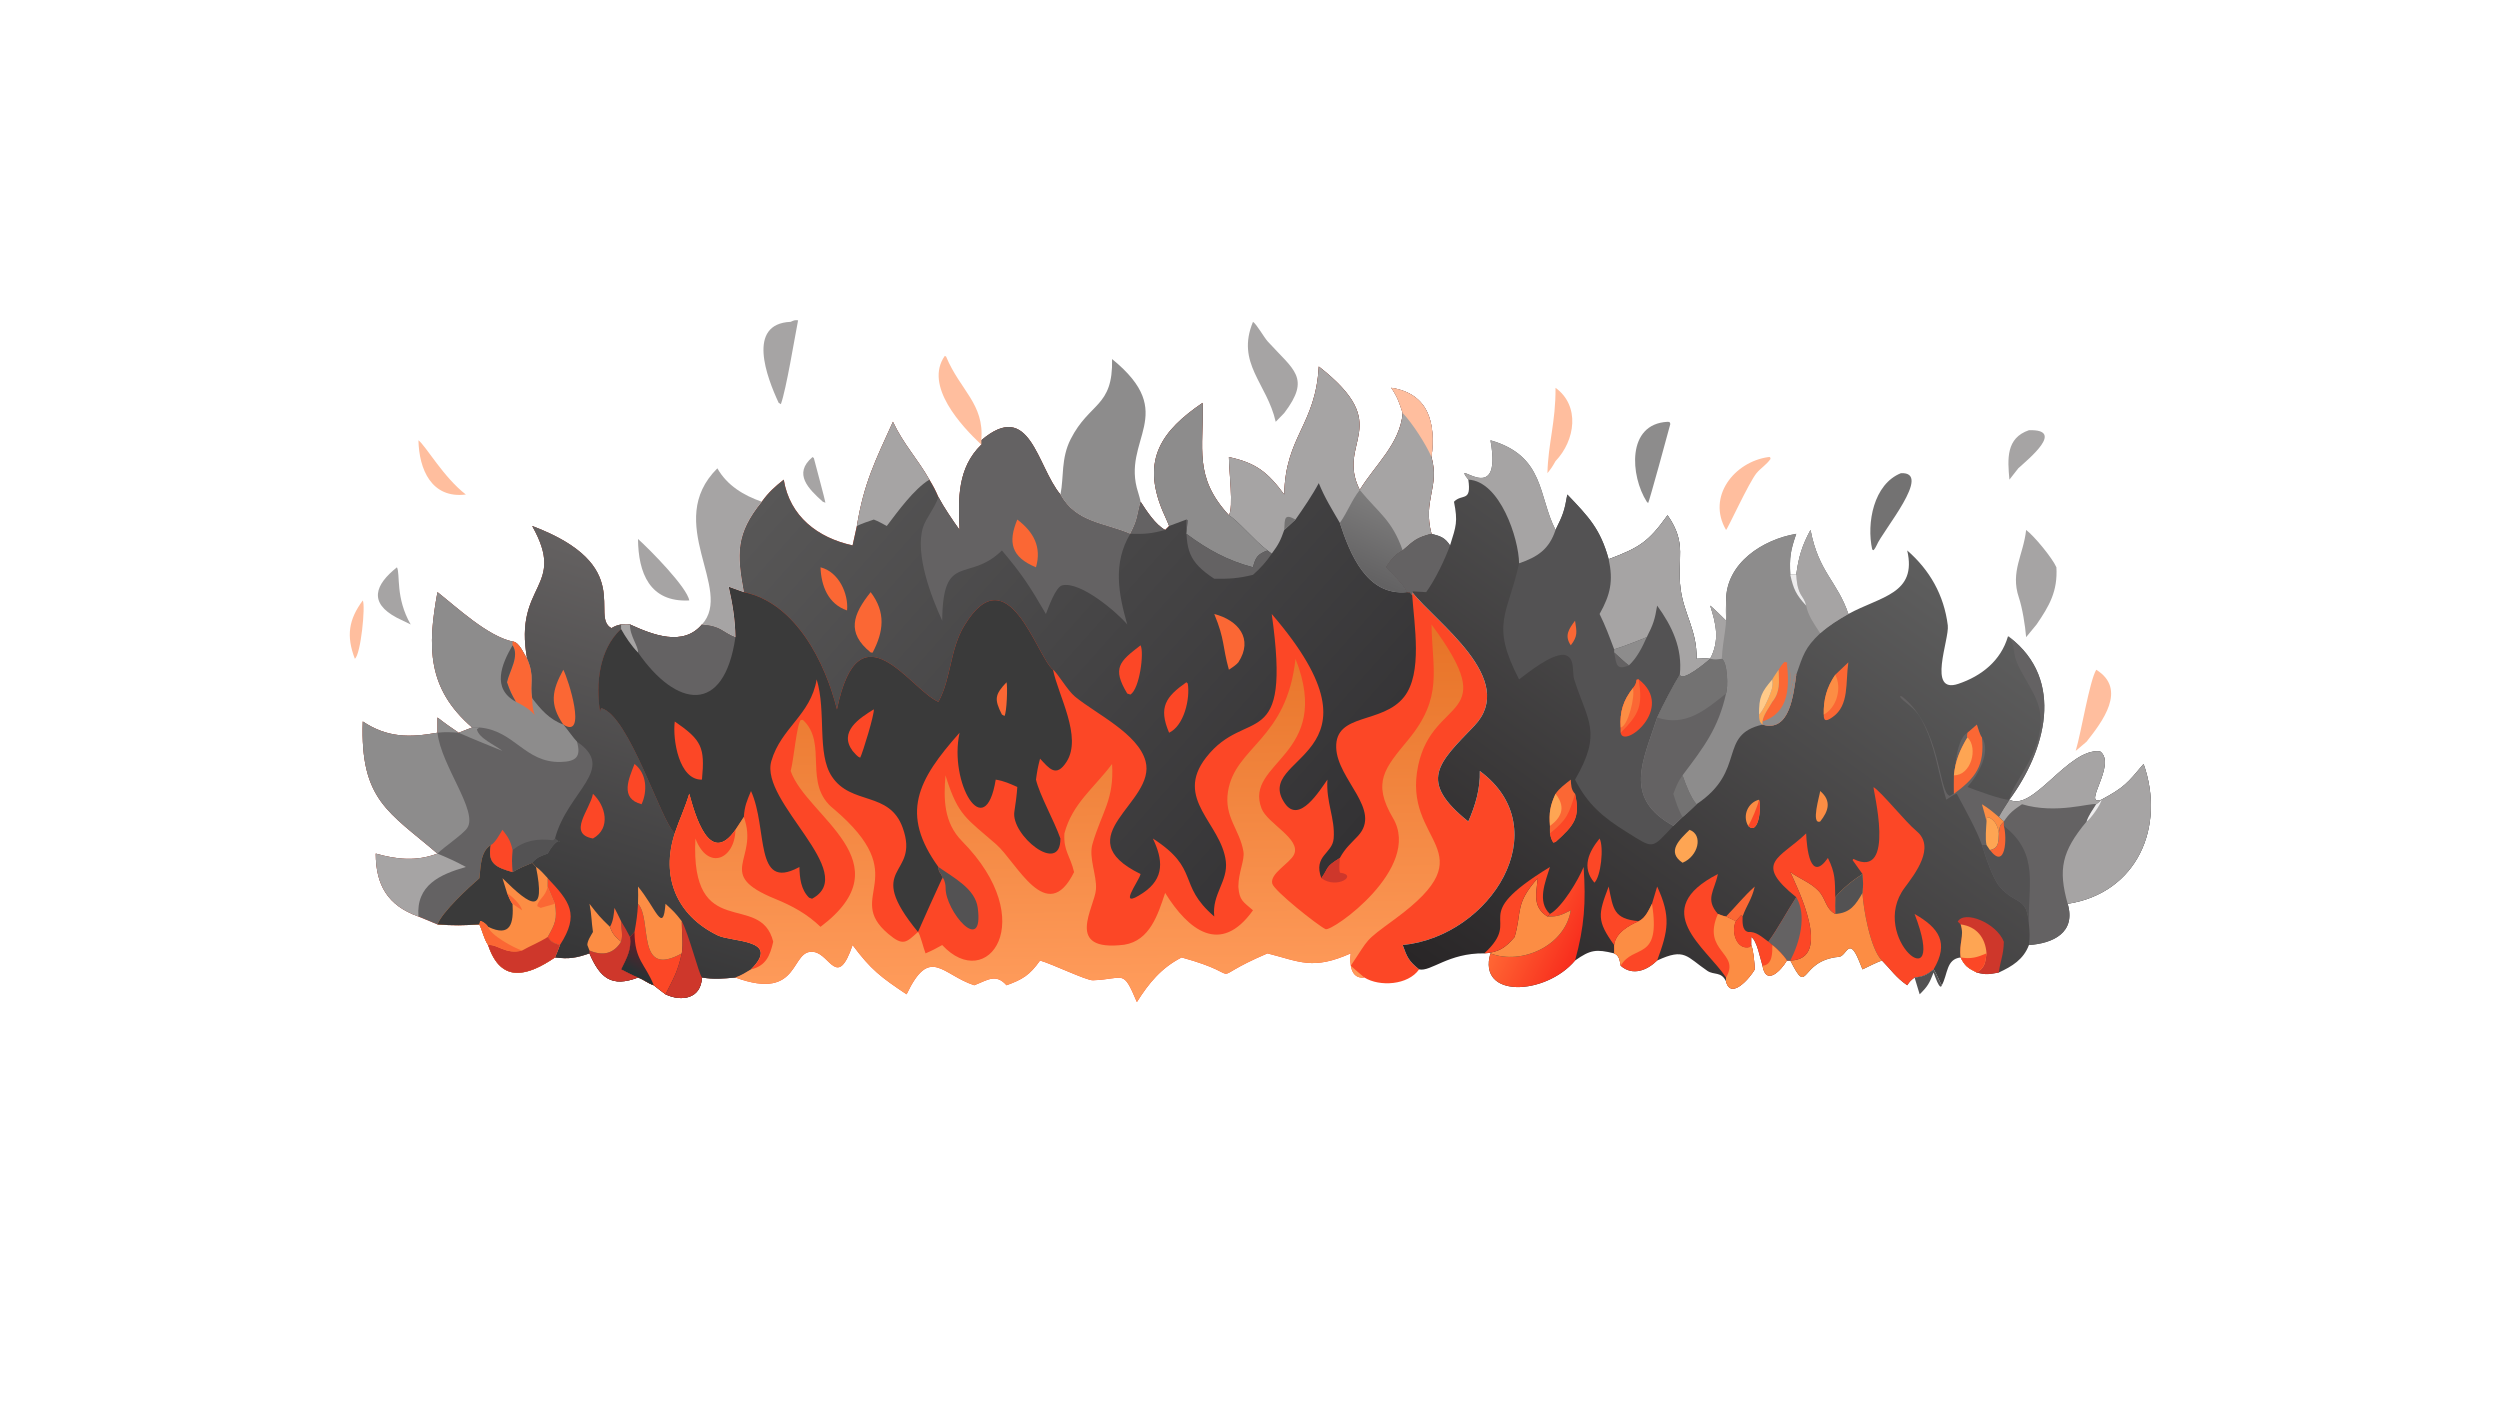
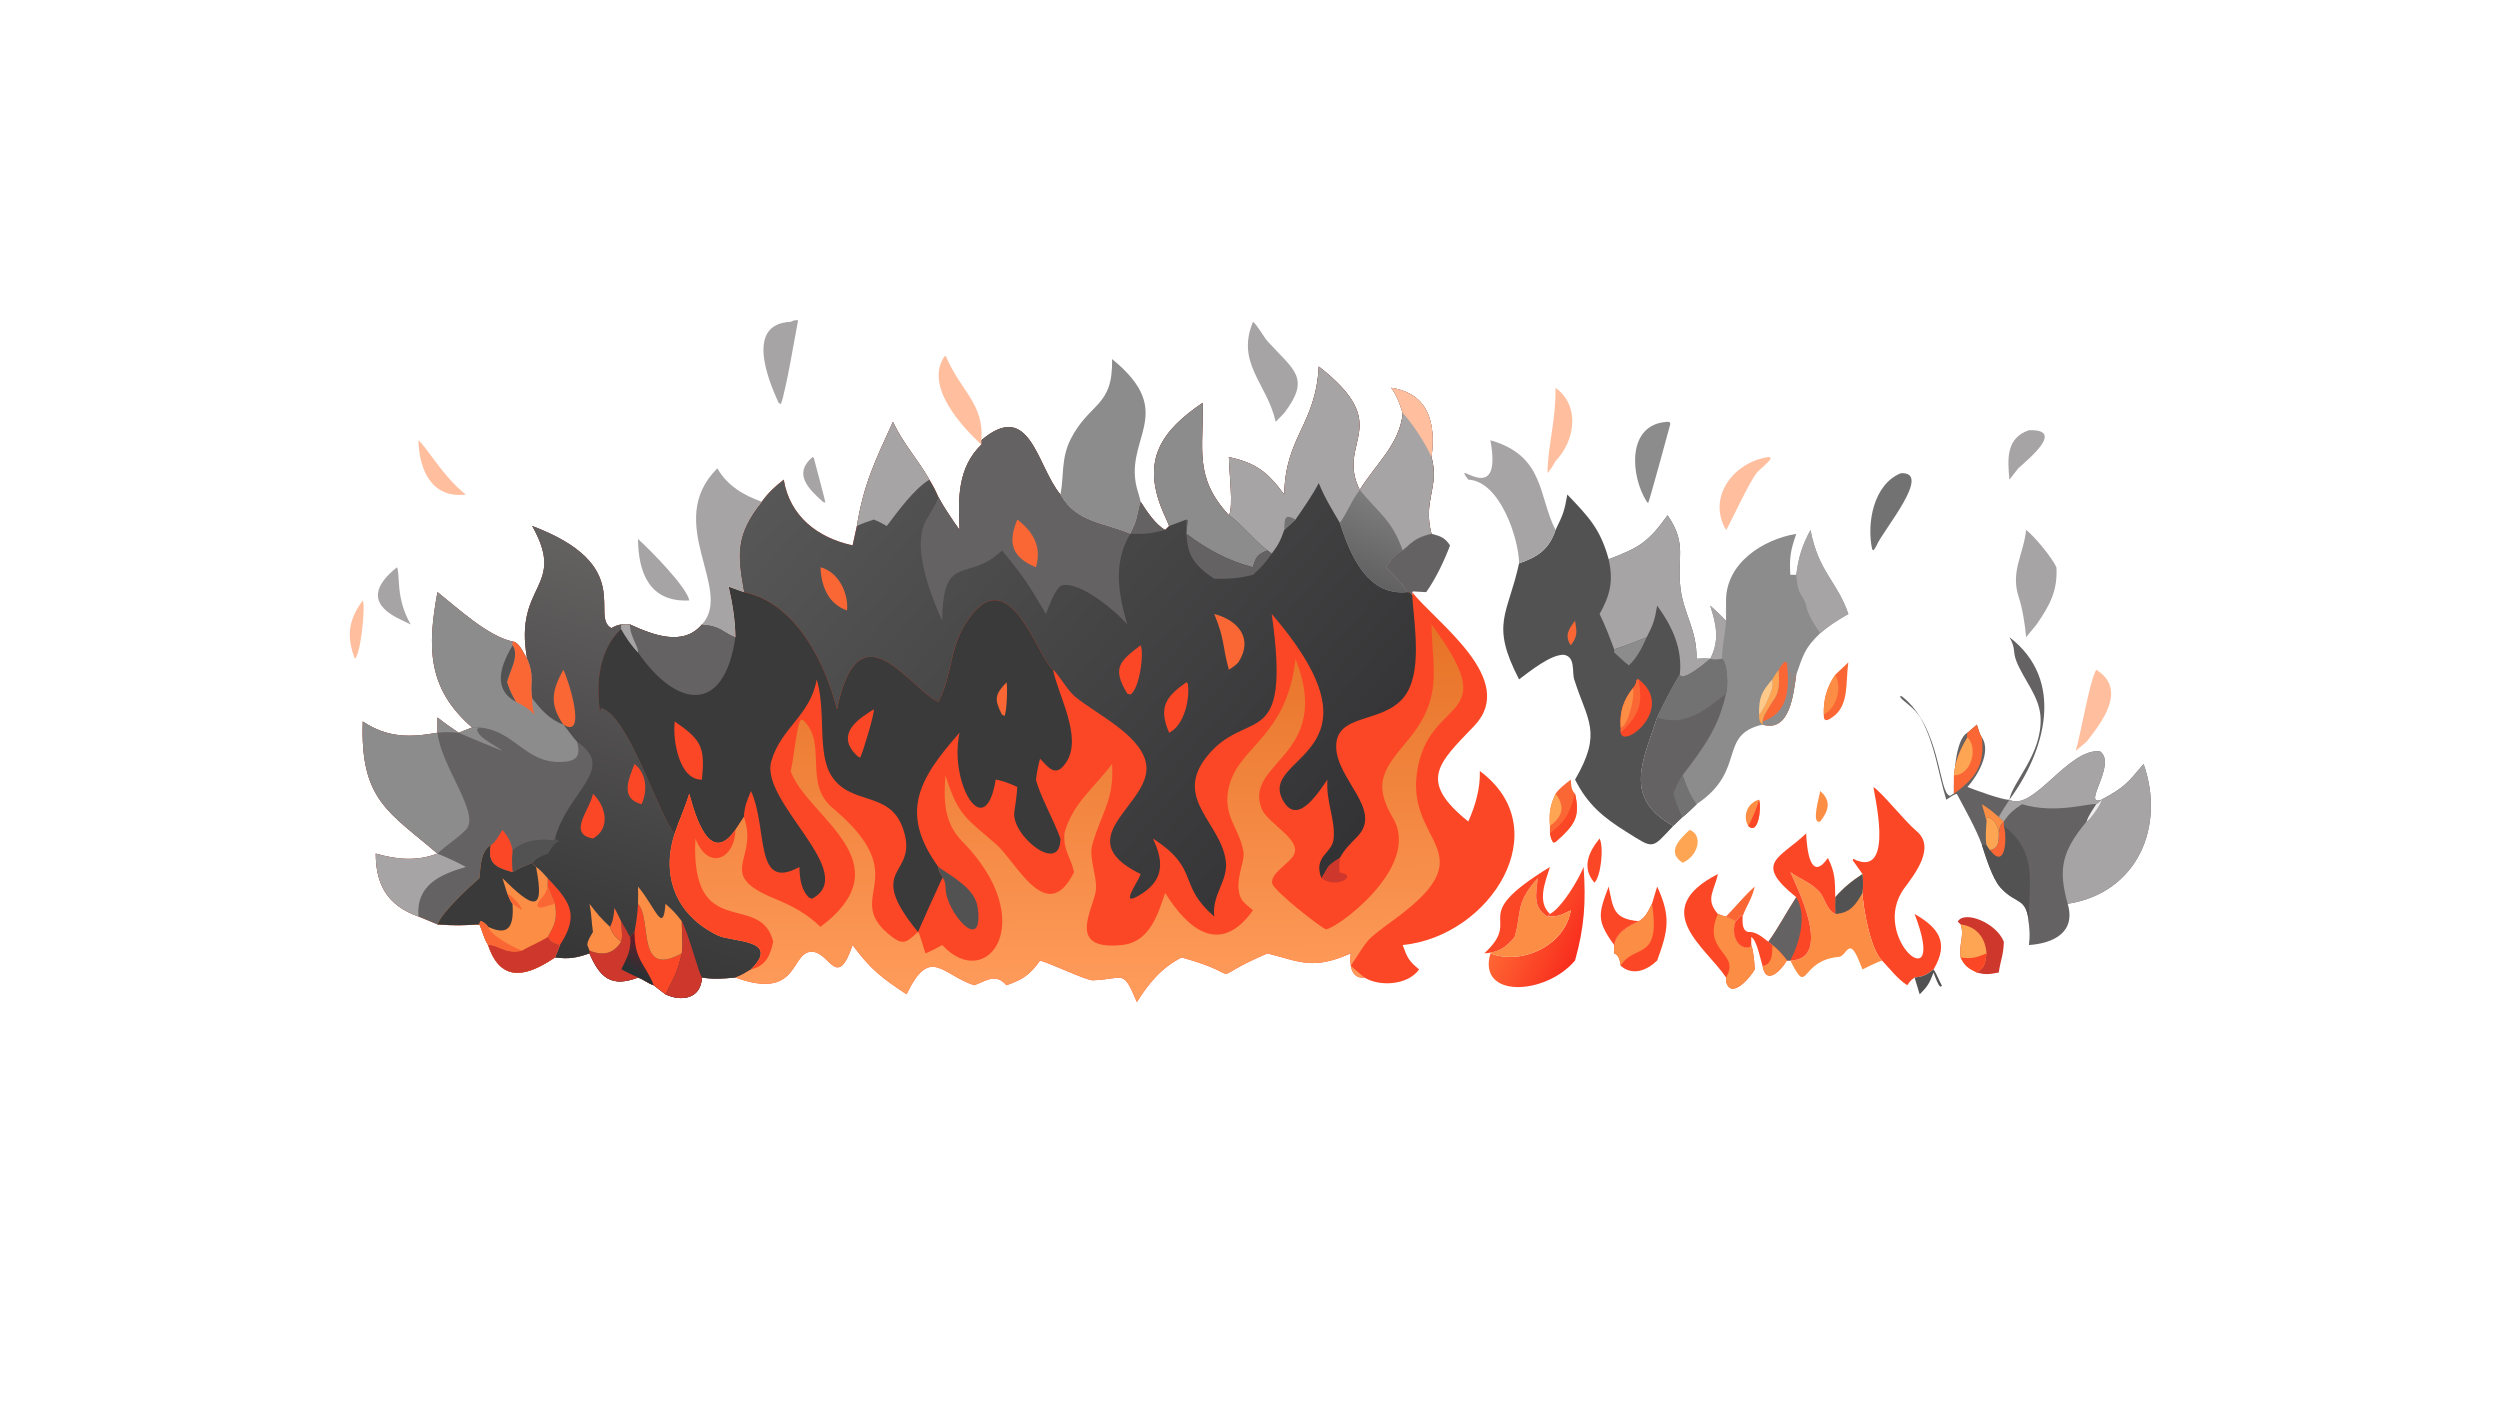
<svg xmlns="http://www.w3.org/2000/svg" width="3839" height="2160" viewBox="0 0 3839 2160">
  <path fill="#FC4726" transform="matrix(4.219 0 0 4.219 6.10352e-05 0)" d="M479.998 133.404C508.026 155.278 486.013 160.616 494.918 178.335C500.554 169.124 509.57 161.568 510.55 150.335C509.264 146.45 508.718 144.628 506.402 141.152C520.191 143.316 522.627 154.299 521.024 166.358C524.074 177.307 517.779 182.009 521.024 194.294C515.637 195.69 514.74 196.662 510.55 200.348C507.683 201.68 506.11 203.889 504.377 206.482C506.357 208.503 511.408 213.151 511.944 215.523L513.119 215.544L514.002 216.637L514.002 215.523C522.516 226.495 552.814 247.313 536.529 264.264C523.491 277.837 515.98 284.204 534.426 299.009C536.969 293.25 538.829 286.976 538.613 280.628C567.172 301.738 542.603 340.761 510.55 343.968C512.14 348.408 512.708 349.758 516.514 352.831C512.501 358.585 502.147 359.23 496.593 355.789C491.534 356.438 491.148 350.541 491.635 347.005C477.745 353.158 473.171 350.008 461.329 347.005C436.475 357.616 456.109 355.637 430.072 348.478C422.615 352.341 418.213 357.727 413.795 364.718C408.569 352.381 409.38 356.385 397.76 356.8C395.457 356.883 382.898 350.837 378.554 349.603C374.787 354.928 372.195 356.473 366.352 358.609C362.416 354.205 359.455 356.749 354.59 358.609C342.768 354.686 338.472 344.111 329.966 361.901C320.67 355.682 316.989 352.958 310.321 343.968C304.869 359.961 302.148 347.595 296.434 346.525C287.317 344.817 291.986 364.726 267.672 355.789C263.114 356.19 260.08 356.522 255.49 355.789C255.132 363.515 248.125 364.682 242.221 361.901C240.832 360.898 239.327 359.672 237.959 358.609C235.536 357.776 234.559 356.646 232.215 355.789C222.637 359.441 218.455 356.05 214.557 347.005C209.697 348.656 207.244 349.129 202.006 348.478C192.175 355.149 182.369 358.229 177.662 343.968C176.105 341.61 175.701 339.052 174.488 336.455C169.45 336.835 164.265 336.894 159.23 336.455C156.94 335.473 154.607 334.532 152.301 333.581C141.099 329.618 136.783 322.093 136.761 310.68C144.368 312.859 151.632 313.588 159.23 310.68C141.626 295.566 131.05 291.299 132.036 262.602C141.036 268.574 149.044 268.497 159.23 266.693L159.23 261.161C161.892 263.246 164.122 264.809 166.934 266.693L171.859 264.784C155.372 250.586 155.574 235.317 159.23 215.523C166.264 221.059 177.461 231.561 186.553 233.5C188.984 233.641 190.485 237.753 191.86 239.774C186.86 212.185 206.485 214.154 193.708 191.445C231.738 205.803 214.495 224.332 222.533 228.627C223.909 227.858 224.497 227.602 226.063 227.292C227.243 227.347 228.117 227.422 229.304 227.292C237.541 231.071 248.67 235.441 255.49 227.292C262.605 227.802 262.828 229.98 267.672 231.904C267.555 225.42 266.631 219.829 265.214 213.536L270.731 215.523C268.177 201.611 267.761 194.306 277.266 182.613C279.844 179.066 281.894 177.264 285.265 174.575C287.441 187.931 297.639 195.756 310.321 198.503L311.878 191.445C314.46 175.795 318.597 167.702 325.005 153.527C328.915 161.832 333.893 166.889 338.261 174.575C339.776 177.095 340.367 178.2 341.544 180.907C343.491 184.595 346.79 189.466 349.264 192.888C348.733 181.446 348.49 170.344 357.177 161.848L357.177 160.243C374.969 145.098 377.333 169.672 385.962 179.992C391.572 190.273 402.07 190.252 411.371 194.294C414.226 188.693 413.633 188.189 415.131 182.613C417.274 185.925 420.494 190.953 424.08 192.888L425.52 191.445C425.432 190.935 423.499 186.78 423.049 185.684C415.458 167.178 422.84 156.753 437.722 146.628C438.191 163.399 434.357 173.504 447.285 187.536C449.045 184.88 447.273 170.902 447.285 166.358C457.328 168.538 461.439 171.958 467.424 179.992C467.837 158.764 478.847 154.804 479.998 133.404Z" />
  <defs>
    <linearGradient id="gradient_0" gradientUnits="userSpaceOnUse" x1="491.816" y1="305.234" x2="311.372" y2="144.519">
      <stop offset="0" stop-color="#333234" />
      <stop offset="1" stop-color="#585757" />
    </linearGradient>
  </defs>
  <path fill="url(#gradient_0)" transform="matrix(4.219 0 0 4.219 6.10352e-05 0)" d="M479.998 133.404C508.026 155.278 486.013 160.616 494.918 178.335C500.554 169.124 509.57 161.568 510.55 150.335C509.264 146.45 508.718 144.628 506.402 141.152C520.191 143.316 522.627 154.299 521.024 166.358C524.074 177.307 517.779 182.009 521.024 194.294C515.637 195.69 514.74 196.662 510.55 200.348C507.683 201.68 506.11 203.889 504.377 206.482C506.357 208.503 511.408 213.151 511.944 215.523L513.119 215.544L514.002 216.637C514.727 227.419 517.861 245.057 511.044 253.663C503.093 263.701 485.924 259.333 486.341 272.125C486.722 283.818 503.169 294.739 494.232 304.288C491.515 307.192 489.684 308.625 487.668 312.277C482.2 315.692 483.903 315.403 480.93 319.64C477.897 311.351 484.98 310.799 485.419 305.175C485.996 297.774 482.598 292.121 483.148 283.761C480.293 287.762 472.904 299.984 467.671 292.428C455.31 274.579 508.347 276.323 462.877 223.476C470.148 275.152 453.755 256.729 438.984 275.706C427.191 290.857 444.479 299.622 446.161 313.432C447.058 320.793 441.031 325.426 441.958 333.581C428.277 321.809 437.035 316.438 419.606 305.191C423.223 312.727 424.087 319.64 415.953 325.05C406.338 331.445 414.336 321.005 415.073 318.335L415.131 318.12C387.33 304.483 421.038 292.113 416.948 277.039C414.218 266.976 398.973 259.871 391.249 253.533C388.509 251.285 384.739 244.668 383.267 243.765C377.259 238.816 366.882 201.451 350.97 227.722C345.784 236.285 346.191 246.737 341.765 255.025L341.544 255.432C331.418 251.114 312.662 219.272 304.634 258.173C300.349 241.071 289.608 219.402 270.731 215.523C268.177 201.611 267.761 194.306 277.266 182.613C279.844 179.066 281.894 177.264 285.265 174.575C287.441 187.931 297.639 195.756 310.321 198.503L311.878 191.445C314.46 175.795 318.597 167.702 325.005 153.527C328.915 161.832 333.893 166.889 338.261 174.575C339.776 177.095 340.367 178.2 341.544 180.907C343.491 184.595 346.79 189.466 349.264 192.888C348.733 181.446 348.49 170.344 357.177 161.848L357.177 160.243C374.969 145.098 377.333 169.672 385.962 179.992C391.572 190.273 402.07 190.252 411.371 194.294C414.226 188.693 413.633 188.189 415.131 182.613C417.274 185.925 420.494 190.953 424.08 192.888L425.52 191.445C425.432 190.935 423.499 186.78 423.049 185.684C415.458 167.178 422.84 156.753 437.722 146.628C438.191 163.399 434.357 173.504 447.285 187.536C449.045 184.88 447.273 170.902 447.285 166.358C457.328 168.538 461.439 171.958 467.424 179.992C467.837 158.764 478.847 154.804 479.998 133.404Z" />
  <path fill="#A6A4A4" transform="matrix(4.219 0 0 4.219 6.10352e-05 0)" d="M479.998 133.404C508.026 155.278 486.013 160.616 494.918 178.335C500.554 169.124 509.57 161.568 510.55 150.335C509.264 146.45 508.718 144.628 506.402 141.152C520.191 143.316 522.627 154.299 521.024 166.358C524.074 177.307 517.779 182.009 521.024 194.294C515.637 195.69 514.74 196.662 510.55 200.348C507.683 201.68 506.11 203.889 504.377 206.482C506.357 208.503 511.408 213.151 511.944 215.523C497.447 216.901 491.32 201.538 487.668 190.332C484.791 185.356 482.156 181.194 479.998 175.838C477.74 180.119 474.299 185.15 471.528 189.104L467.424 192.888C466.102 196.671 465.366 198.186 462.877 201.52L461.329 200.348C456.637 196.822 450.653 189.544 447.285 187.536C449.045 184.88 447.273 170.902 447.285 166.358C457.328 168.538 461.439 171.958 467.424 179.992C467.837 158.764 478.847 154.804 479.998 133.404Z" />
  <defs>
    <linearGradient id="gradient_1" gradientUnits="userSpaceOnUse" x1="496.271" y1="209.808" x2="507.041" y2="184.735">
      <stop offset="0" stop-color="#636263" />
      <stop offset="1" stop-color="#7D7C7C" />
    </linearGradient>
  </defs>
  <path fill="url(#gradient_1)" transform="matrix(4.219 0 0 4.219 6.10352e-05 0)" d="M494.918 178.335C502.131 187.086 506.568 189.161 510.55 200.348C507.683 201.68 506.11 203.889 504.377 206.482C506.357 208.503 511.408 213.151 511.944 215.523C497.447 216.901 491.32 201.538 487.668 190.332C490.536 186.282 491.986 182.011 494.918 178.335Z" />
  <path fill="#FFBE9E" transform="matrix(4.219 0 0 4.219 6.10352e-05 0)" d="M506.402 141.152C520.191 143.316 522.627 154.299 521.024 166.358C518.986 161.627 514.04 154.004 510.55 150.335C509.264 146.45 508.718 144.628 506.402 141.152Z" />
  <path fill="#737272" transform="matrix(4.219 0 0 4.219 6.10352e-05 0)" d="M467.424 192.888C467.638 188.817 467.364 186.763 471.528 189.104L467.424 192.888Z" />
  <path fill="#646263" transform="matrix(4.219 0 0 4.219 6.10352e-05 0)" d="M357.177 160.243C374.969 145.098 377.333 169.672 385.962 179.992C391.572 190.273 402.07 190.252 411.371 194.294L411.371 194.294C404.988 205.024 407.094 216.12 410.285 227.292C406.816 223.114 393.34 211.461 386.619 213.051C384.227 213.617 381.666 220.999 380.675 223.476C374.921 213.548 371.999 209.008 364.666 200.348C352.478 212.31 343.157 200.546 342.938 225.909C338.968 217.312 332.975 201.697 335.932 191.992C336.947 188.661 340.306 184.836 341.544 180.907C343.491 184.595 346.79 189.466 349.264 192.888C348.733 181.446 348.49 170.344 357.177 161.848L357.177 160.243Z" />
  <path fill="#FB6734" transform="matrix(4.219 0 0 4.219 6.10352e-05 0)" d="M370.269 189.104C376.273 193.659 379.173 199.136 377.068 206.482C367.978 202.744 366.853 197.345 370.269 189.104Z" />
  <path fill="#8D8C8C" transform="matrix(4.219 0 0 4.219 6.10352e-05 0)" d="M425.52 191.445C425.432 190.935 423.499 186.78 423.049 185.684C415.458 167.178 422.84 156.753 437.722 146.628C438.191 163.399 434.357 173.504 447.285 187.536C450.653 189.544 456.637 196.822 461.329 200.348C457.747 201.659 456.942 202.897 456.055 206.482C446.809 204.04 439.519 200.036 431.811 194.294L432.258 189.383L431.811 189.104L425.52 191.445Z" />
  <path fill="#A6A4A4" transform="matrix(4.219 0 0 4.219 6.10352e-05 0)" d="M325.005 153.527C328.915 161.832 333.893 166.889 338.261 174.575C332.637 178.042 326.85 186.069 322.765 191.445C321.245 190.63 319.645 189.713 318.046 189.104C315.858 189.843 313.975 190.44 311.878 191.445C314.46 175.795 318.597 167.702 325.005 153.527Z" />
  <path fill="#646263" transform="matrix(4.219 0 0 4.219 6.10352e-05 0)" d="M431.811 189.104L432.258 189.383L431.811 194.294C439.519 200.036 446.809 204.04 456.055 206.482C456.942 202.897 457.747 201.659 461.329 200.348L462.877 201.52C461.059 204.318 458.571 207.033 456.055 209.222C450.631 210.551 447.545 210.703 441.958 210.654C432.355 204.357 431.655 199.954 431.811 189.104Z" />
  <path fill="#646263" transform="matrix(4.219 0 0 4.219 6.10352e-05 0)" d="M415.131 182.613C417.274 185.925 420.494 190.953 424.08 192.888C418.922 194.267 416.727 194.411 411.371 194.294L411.371 194.294C414.226 188.693 413.633 188.189 415.131 182.613Z" />
-   <path fill="#FB6734" transform="matrix(4.219 0 0 4.219 6.10352e-05 0)" d="M316.898 215.523C322.507 222.905 321.621 229.886 317.605 237.552L316.898 237.477C308.014 230.284 310.393 223.677 316.898 215.523Z" />
  <path fill="#FB6734" transform="matrix(4.219 0 0 4.219 6.10352e-05 0)" d="M441.958 223.476C450.682 225.73 456.31 232.463 450.732 241.066C449.786 242.162 448.488 242.948 447.285 243.765C444.838 234.973 445.911 233.083 441.958 223.476Z" />
  <path fill="#FC4726" transform="matrix(4.219 0 0 4.219 6.10352e-05 0)" d="M431.811 248.318L432.317 248.799C433.229 254.282 430.968 264.153 425.52 266.693C421.544 257.394 424.346 253.575 431.811 248.318Z" />
  <path fill="#FC4726" transform="matrix(4.219 0 0 4.219 6.10352e-05 0)" d="M415.131 234.874C416.516 237.43 414.787 250.76 411.444 252.8L410.285 252.429C404.676 243.13 407.43 240.786 415.131 234.874Z" />
  <path fill="#FB6734" transform="matrix(4.219 0 0 4.219 6.10352e-05 0)" d="M298.648 206.482C305.235 208.104 308.891 216.068 308.304 222.183C301.364 219.826 298.872 213.141 298.648 206.482Z" />
  <path fill="#646263" transform="matrix(4.219 0 0 4.219 6.10352e-05 0)" d="M193.708 191.445C231.738 205.803 214.495 224.332 222.533 228.627C223.909 227.858 224.497 227.602 226.063 227.292L226.063 228.923C218.005 236.297 216.758 249.029 218.398 259.169L218.78 257.755C228.931 260.231 240.504 298.94 245.594 303.328C240.509 318.894 246.052 333.128 261.281 340.472C266.479 342.979 284.47 341.722 273.343 352.831C271.33 354.046 269.915 354.971 267.672 355.789C263.114 356.19 260.08 356.522 255.49 355.789C255.132 363.515 248.125 364.682 242.221 361.901C240.832 360.898 239.327 359.672 237.959 358.609C235.536 357.776 234.559 356.646 232.215 355.789C222.637 359.441 218.455 356.05 214.557 347.005C209.697 348.656 207.244 349.129 202.006 348.478C192.175 355.149 182.369 358.229 177.662 343.968C176.105 341.61 175.701 339.052 174.488 336.455C169.45 336.835 164.265 336.894 159.23 336.455C156.94 335.473 154.607 334.532 152.301 333.581C141.099 329.618 136.783 322.093 136.761 310.68C144.368 312.859 151.632 313.588 159.23 310.68C141.626 295.566 131.05 291.299 132.036 262.602C141.036 268.574 149.044 268.497 159.23 266.693L159.23 261.161C161.892 263.246 164.122 264.809 166.934 266.693L171.859 264.784C155.372 250.586 155.574 235.317 159.23 215.523C166.264 221.059 177.461 231.561 186.553 233.5C188.984 233.641 190.485 237.753 191.86 239.774C186.86 212.185 206.485 214.154 193.708 191.445Z" />
  <defs>
    <linearGradient id="gradient_2" gradientUnits="userSpaceOnUse" x1="210.203" y1="349.546" x2="254.435" y2="211.658">
      <stop offset="0" stop-color="#363637" />
      <stop offset="1" stop-color="#646161" />
    </linearGradient>
  </defs>
  <path fill="url(#gradient_2)" transform="matrix(4.219 0 0 4.219 6.10352e-05 0)" d="M193.708 191.445C231.738 205.803 214.495 224.332 222.533 228.627C223.909 227.858 224.497 227.602 226.063 227.292L226.063 228.923C218.005 236.297 216.758 249.029 218.398 259.169L218.78 257.755C228.931 260.231 240.504 298.94 245.594 303.328C240.509 318.894 246.052 333.128 261.281 340.472C266.479 342.979 284.47 341.722 273.343 352.831C271.33 354.046 269.915 354.971 267.672 355.789C263.114 356.19 260.08 356.522 255.49 355.789C255.132 363.515 248.125 364.682 242.221 361.901C240.832 360.898 239.327 359.672 237.959 358.609C235.536 357.776 234.559 356.646 232.215 355.789C222.637 359.441 218.455 356.05 214.557 347.005C209.697 348.656 207.244 349.129 202.006 348.478C202.604 347.223 203.281 345.314 203.802 343.968C201.425 343.228 200.729 342.92 199.338 341.04C202.125 336.169 202.802 334.462 202.006 328.954L199.338 322.678L199.338 319.64C198.217 318.438 196.407 316.334 195.093 315.556L193.708 314.017C195.736 311.818 196.638 311.699 199.338 310.68C204.051 302.354 205.356 308.592 202.006 305.191C206.562 287.935 224.711 279.904 209.993 269.952C208.778 268.731 206.413 265.343 205.027 263.734L205.027 263.734C199.962 261.882 196.86 258.27 193.708 254.186C192.671 248.803 194.769 246.5 191.86 239.774C186.86 212.185 206.485 214.154 193.708 191.445Z" />
  <path fill="#FC4726" transform="matrix(4.219 0 0 4.219 6.10352e-05 0)" d="M232.215 328.954C237.489 334.502 231.274 356.355 248.152 347.005C246.599 353.81 245.318 355.779 242.221 361.901C240.832 360.898 239.327 359.672 237.959 358.609C235.536 357.776 234.559 356.646 232.215 355.789C230.366 355.073 227.892 353.744 226.063 352.831C228.077 348.773 229.899 345.542 229.304 341.04L230.946 339.213C231.63 335.44 232.027 332.761 232.215 328.954Z" />
  <defs>
    <linearGradient id="gradient_3" gradientUnits="userSpaceOnUse" x1="235.84" y1="344.459" x2="230.004" y2="353.74">
      <stop offset="0" stop-color="#611F2B" />
      <stop offset="1" stop-color="#273234" />
    </linearGradient>
  </defs>
  <path fill="url(#gradient_3)" transform="matrix(4.219 0 0 4.219 6.10352e-05 0)" d="M229.304 341.04L230.946 339.213C231.012 349.627 234.762 350.647 237.959 358.609C235.536 357.776 234.559 356.646 232.215 355.789C230.366 355.073 227.892 353.744 226.063 352.831C228.077 348.773 229.899 345.542 229.304 341.04Z" />
  <path fill="#FC8D44" transform="matrix(4.219 0 0 4.219 6.10352e-05 0)" d="M232.215 328.954C232.262 326.825 232.318 324.814 232.215 322.678C238.702 330.453 241.347 340.388 242.221 328.954C245.163 331.654 245.734 332.15 248.152 335.295C248.119 339.163 248.743 343.358 248.152 347.005C231.274 356.355 237.489 334.502 232.215 328.954Z" />
  <path fill="#CE372B" transform="matrix(4.219 0 0 4.219 6.10352e-05 0)" d="M248.152 335.295C250.718 339.985 254.321 354.372 255.49 355.789C255.132 363.515 248.125 364.682 242.221 361.901C245.318 355.779 246.599 353.81 248.152 347.005C248.743 343.358 248.119 339.163 248.152 335.295Z" />
  <path fill="#CE372B" transform="matrix(4.219 0 0 4.219 6.10352e-05 0)" d="M226.063 335.295C227.32 337.321 228.215 338.919 229.304 341.04C229.899 345.542 228.077 348.773 226.063 352.831C227.892 353.744 230.366 355.073 232.215 355.789C222.637 359.441 218.455 356.05 214.557 347.005L214.557 345.968C219.402 347.985 223.268 347.228 226.063 342.764C226.797 340.446 226.1 338.089 226.063 335.295Z" />
  <path fill="#FB6734" transform="matrix(4.219 0 0 4.219 6.10352e-05 0)" d="M205.027 243.765C206.882 247.212 213.83 269.276 205.027 263.734L205.027 263.734C199.952 256.334 200.856 251.384 205.027 243.765Z" />
  <path fill="#FC8D44" transform="matrix(4.219 0 0 4.219 6.10352e-05 0)" d="M214.557 328.954C217.564 332.889 218.486 333.963 222.006 337.341C222.98 340.058 223.898 340.868 226.063 342.764C223.268 347.228 219.402 347.985 214.557 345.968L213.774 343.952C213.771 342.44 215.032 340.592 215.82 339.213C215.27 335.573 215.356 332.907 214.557 328.954Z" />
  <path fill="#FC4726" transform="matrix(4.219 0 0 4.219 6.10352e-05 0)" d="M199.338 319.64C207.427 328.219 211.042 332.764 203.802 343.968C201.425 343.228 200.729 342.92 199.338 341.04C202.125 336.169 202.802 334.462 202.006 328.954L199.338 322.678L199.338 319.64Z" />
  <path fill="#FB6734" transform="matrix(4.219 0 0 4.219 6.10352e-05 0)" d="M222.006 337.341C223.244 335.239 223.401 332.821 223.647 330.446C224.467 331.965 225.291 333.73 226.063 335.295C226.1 338.089 226.797 340.446 226.063 342.764C223.898 340.868 222.98 340.058 222.006 337.341Z" />
  <path fill="#FC4726" transform="matrix(4.219 0 0 4.219 6.10352e-05 0)" d="M215.82 288.936C220.376 293.18 222.545 301.427 215.82 305.191C206.364 303.498 214.747 294.729 215.82 288.936Z" />
  <path fill="#FC4726" transform="matrix(4.219 0 0 4.219 6.10352e-05 0)" d="M230.946 278.064C235.48 281.556 235.684 288.026 233.517 292.721C225.452 290.613 228.904 283.359 230.946 278.064Z" />
  <path fill="#8D8C8C" transform="matrix(4.219 0 0 4.219 6.10352e-05 0)" d="M159.23 215.523C166.264 221.059 177.461 231.561 186.553 233.5C188.984 233.641 190.485 237.753 191.86 239.774C194.769 246.5 192.671 248.803 193.708 254.186C196.86 258.27 199.962 261.882 205.027 263.734L205.027 263.734C206.413 265.343 208.778 268.731 209.993 269.952C211.591 275.466 209.653 277.179 204.13 277.331C190.971 277.692 187.336 265.859 174.488 264.784C173.775 264.754 172.496 264.653 171.859 264.784C155.372 250.586 155.574 235.317 159.23 215.523Z" />
  <path fill="#FB6734" transform="matrix(4.219 0 0 4.219 6.10352e-05 0)" d="M186.553 233.5C188.984 233.641 190.485 237.753 191.86 239.774C194.769 246.5 192.671 248.803 193.708 254.186L193.716 254.63C193.921 263.593 197.837 260.313 187.782 255.432C186.095 252.505 185.645 251.512 184.538 248.318C185.476 244.016 189.176 238.843 186.553 234.874L186.553 233.5Z" />
  <path fill="#535253" transform="matrix(4.219 0 0 4.219 6.10352e-05 0)" d="M186.553 234.874C189.176 238.843 185.476 244.016 184.538 248.318C185.645 251.512 186.095 252.505 187.782 255.432C178.873 250.598 182.534 241.803 186.553 234.874Z" />
  <path fill="#8D8C8C" transform="matrix(4.219 0 0 4.219 6.10352e-05 0)" d="M159.23 266.693L159.23 261.161C161.892 263.246 164.122 264.809 166.934 266.693L171.859 264.784C172.496 264.653 173.775 264.754 174.488 264.784L173.568 265.45C174.273 268.746 180.14 271.138 182.877 273.314C177.594 271.182 172.149 268.984 166.934 266.693C163.916 266.501 162.26 266.344 159.23 266.693C160.535 278.715 174.17 295.341 170.056 301.385C168.472 303.711 161.615 308.267 159.23 310.68L159.23 310.68C141.626 295.566 131.05 291.299 132.036 262.602C141.036 268.574 149.044 268.497 159.23 266.693Z" />
  <path fill="#FC8D44" transform="matrix(4.219 0 0 4.219 6.10352e-05 0)" d="M174.488 319.64C174.995 315.376 174.813 309.941 178.675 307.55C177.228 314.448 180.823 315.756 186.553 317.424C188.664 316.088 191.386 315.021 193.708 314.017L195.093 315.556C196.407 316.334 198.217 318.438 199.338 319.64L199.338 322.678L202.006 328.954C202.802 334.462 202.125 336.169 199.338 341.04C200.729 342.92 201.425 343.228 203.802 343.968C203.281 345.314 202.604 347.223 202.006 348.478C192.175 355.149 182.369 358.229 177.662 343.968C176.105 341.61 175.701 339.052 174.488 336.455C169.45 336.835 164.265 336.894 159.23 336.455C160.961 331.858 170.75 322.869 174.488 319.64Z" />
  <path fill="#3A3A3A" transform="matrix(4.219 0 0 4.219 6.10352e-05 0)" d="M174.488 319.64C174.995 315.376 174.813 309.941 178.675 307.55C177.228 314.448 180.823 315.756 186.553 317.424C188.664 316.088 191.386 315.021 193.708 314.017L195.093 315.556C198.588 333.077 193.539 330.169 182.877 319.64L184.538 324.992C185.046 326.159 185.748 328.075 186.553 328.954C186.981 336.045 185.918 341.271 177.662 337.341C177.142 336.48 175.819 335.371 174.781 335.22L174.488 336.455C169.45 336.835 164.265 336.894 159.23 336.455C160.961 331.858 170.75 322.869 174.488 319.64Z" />
  <path fill="#CE372B" transform="matrix(4.219 0 0 4.219 6.10352e-05 0)" d="M199.338 341.04C200.729 342.92 201.425 343.228 203.802 343.968C203.281 345.314 202.604 347.223 202.006 348.478C192.175 355.149 182.369 358.229 177.662 343.968C181.096 343.586 183.939 347.489 190.018 345.968C193.246 344.144 195.973 343.179 199.338 341.04Z" />
  <path fill="#FB6734" transform="matrix(4.219 0 0 4.219 6.10352e-05 0)" d="M174.488 336.455L174.781 335.22C175.819 335.371 177.142 336.48 177.662 337.341C178.518 340.44 187.047 344.994 190.018 345.968C183.939 347.489 181.096 343.586 177.662 343.968C176.105 341.61 175.701 339.052 174.488 336.455Z" />
  <path fill="#FB6734" transform="matrix(4.219 0 0 4.219 6.10352e-05 0)" d="M199.338 322.678L202.006 328.954L196.78 330.446L195.548 329.822C195.807 327.256 198.532 326.583 199.338 322.678Z" />
  <path fill="#FB6734" transform="matrix(4.219 0 0 4.219 6.10352e-05 0)" d="M184.538 324.992C186.332 326.316 189.523 329.037 190.018 331.325C189.017 330.717 187.608 329.649 186.553 328.954C185.748 328.075 185.046 326.159 184.538 324.992Z" />
  <path fill="#A6A4A4" transform="matrix(4.219 0 0 4.219 6.10352e-05 0)" d="M159.23 310.68C163.165 312.334 165.832 313.513 169.559 315.556C160.041 318.281 151.444 322.197 152.301 333.581C141.099 329.618 136.783 322.093 136.761 310.68C144.368 312.859 151.632 313.588 159.23 310.68L159.23 310.68Z" />
  <path fill="#535253" transform="matrix(4.219 0 0 4.219 6.10352e-05 0)" d="M186.553 309.374C191.127 305.824 195.643 305.151 201.313 305.825L202.006 305.191C205.356 308.592 204.051 302.354 199.338 310.68C196.638 311.699 195.736 311.818 193.708 314.017C191.386 315.021 188.664 316.088 186.553 317.424C186.316 314.096 186.269 312.721 186.553 309.374Z" />
  <path fill="#FC4726" transform="matrix(4.219 0 0 4.219 6.10352e-05 0)" d="M182.877 302.031C184.933 304.646 185.859 306.115 186.553 309.374C186.269 312.721 186.316 314.096 186.553 317.424C180.823 315.756 177.228 314.448 178.675 307.55C180.156 306.875 181.914 303.596 182.877 302.031Z" />
  <path fill="#3A3A3A" transform="matrix(4.219 0 0 4.219 6.10352e-05 0)" d="M265.214 213.536L270.731 215.523C289.608 219.402 300.349 241.071 304.634 258.173C312.662 219.272 331.418 251.114 341.544 255.432L341.765 255.025C346.191 246.737 345.784 236.285 350.97 227.722C366.882 201.451 377.259 238.816 383.267 243.765C385.222 253.305 393.983 268.206 388.196 277.271C384.384 283.243 381.81 279.589 378.554 276.138C377.747 279.107 377.489 280.74 377.068 283.761C378.381 289.371 383.58 298.479 385.962 305.191C386.053 318.806 367.76 303.855 369.211 295.353C369.625 292.929 370.13 288.84 370.269 286.436C367.488 285.202 365.487 284.265 362.415 283.761C358.532 307.607 345.258 284.779 349.264 266.693C333.868 284.015 327.556 296.15 341.544 315.556C341.614 318.147 342.836 317.521 342.938 319.64C339.953 326.161 336.99 332.641 334.119 339.213C313.884 314.545 335.109 319.442 328.547 301.251C323.7 287.813 309.858 293.232 302.8 282.655C297.233 274.314 300.835 259.127 297.246 247.277C295.047 260.355 284.322 264.785 280.748 277.005C276.396 291.884 313.037 317.687 295.567 327.114L294.485 326.737C291.49 323.795 291.041 319.477 290.965 315.556L290.566 315.77C274.433 324.301 279.551 301.567 273.343 287.909C271.79 291.649 271.016 293.348 270.731 297.365L267.672 302.031C258.209 315.69 252.883 296.286 250.872 288.936C249.321 294.119 247.215 298.466 245.594 303.328C240.504 298.94 228.931 260.231 218.78 257.755L218.398 259.169C216.758 249.029 218.005 236.297 226.063 228.923L226.063 227.292C227.243 227.347 228.117 227.422 229.304 227.292C237.541 231.071 248.67 235.441 255.49 227.292C262.605 227.802 262.828 229.98 267.672 231.904C267.555 225.42 266.631 219.829 265.214 213.536Z" />
  <path fill="#646263" transform="matrix(4.219 0 0 4.219 6.10352e-05 0)" d="M226.063 227.292C227.243 227.347 228.117 227.422 229.304 227.292C237.541 231.071 248.67 235.441 255.49 227.292C262.605 227.802 262.828 229.98 267.672 231.904C263.532 260.5 246.107 257.556 232.215 237.477C229.841 235.072 227.707 231.869 226.063 228.923L226.063 227.292Z" />
  <path fill="#A6A4A4" transform="matrix(4.219 0 0 4.219 6.10352e-05 0)" d="M226.063 227.292C227.243 227.347 228.117 227.422 229.304 227.292C229.132 231.309 232.462 235.376 232.215 237.477C229.841 235.072 227.707 231.869 226.063 228.923L226.063 227.292Z" />
  <path fill="#FC4726" transform="matrix(4.219 0 0 4.219 6.10352e-05 0)" d="M245.594 262.602C255.424 269.387 256.631 271.977 255.49 283.761C247.122 284.007 244.759 269.134 245.594 262.602Z" />
  <path fill="#FC4726" transform="matrix(4.219 0 0 4.219 6.10352e-05 0)" d="M318.046 258.173C318.286 259.984 314.077 273.776 313.104 275.747C312.072 275.518 311.196 274.238 310.321 273.314C305.182 266.343 312.74 261.431 318.046 258.173Z" />
  <path fill="#FB6734" transform="matrix(4.219 0 0 4.219 6.10352e-05 0)" d="M366.352 248.318C366.782 249.843 366.438 259.317 365.609 260.586L364.666 260.08C361.839 254.478 362.062 252.847 366.352 248.318Z" />
  <defs>
    <linearGradient id="gradient_4" gradientUnits="userSpaceOnUse" x1="392.176" y1="231.292" x2="393.258" y2="362.395">
      <stop offset="0" stop-color="#E77327" />
      <stop offset="1" stop-color="#FF9C5C" />
    </linearGradient>
  </defs>
  <path fill="url(#gradient_4)" transform="matrix(4.219 0 0 4.219 6.10352e-05 0)" d="M521.024 227.292C547.099 262.529 521.687 253.054 516.213 278.473C509.997 307.336 542.404 309.03 507.746 334.488C496.161 342.999 498.685 341.098 491.635 351.518C493.275 352.942 494.924 354.403 496.593 355.789C491.534 356.438 491.148 350.541 491.635 347.005C477.745 353.158 473.171 350.008 461.329 347.005C436.475 357.616 456.109 355.637 430.072 348.478C422.615 352.341 418.213 357.727 413.795 364.718C408.569 352.381 409.38 356.385 397.76 356.8C395.457 356.883 382.898 350.837 378.554 349.603C374.787 354.928 372.195 356.473 366.352 358.609C362.416 354.205 359.455 356.749 354.59 358.609C342.768 354.686 338.472 344.111 329.966 361.901C320.67 355.682 316.989 352.958 310.321 343.968C304.869 359.961 302.148 347.595 296.434 346.525C287.317 344.817 291.986 364.726 267.672 355.789C269.915 354.971 271.33 354.046 273.343 352.831C284.47 341.722 266.479 342.979 261.281 340.472C246.052 333.128 240.509 318.894 245.594 303.328C247.215 298.466 249.321 294.119 250.872 288.936C252.883 296.286 258.209 315.69 267.672 302.031L270.731 297.365C276.45 312.995 259.766 318.059 282.178 327.18C288.408 329.716 293.77 332.66 298.648 337.341C329.937 313.746 293.561 297.223 287.783 280.628C288.871 276.792 289.994 263.471 291.471 262.051L292.213 262.004C301.572 270.594 291.921 285.428 303.53 294.485C333.051 319.56 306.97 326.094 323.289 339.887C328.716 344.473 329.781 343.121 334.119 339.213C334.932 340.025 336.125 345.138 336.868 347.005C339.241 346.008 340.715 345.204 342.938 343.968C359.29 361.633 378.861 335.272 350.17 306.172C343.487 299.393 343.427 290.892 344.132 282.184L344.388 283.005C348.779 296.957 351.849 297.91 362.562 307.288C370.049 313.841 381.032 337.522 390.933 317.424C389.555 311.445 387.017 309.751 387.422 303.328C390.292 292.477 398.144 286.886 404.766 278.064C405.543 291.214 401.07 295.365 397.639 307.161C396.173 312.199 399.244 318.496 398.907 323.651C398.477 330.227 387.018 346.581 409.178 343.859C418.584 342.387 421.511 332.684 424.08 324.992C432.503 338.557 444.25 347.887 456.055 331.325C452.467 328.209 451.119 327.717 450.75 322.944L450.732 322.678C450.755 317.44 453.089 313.088 452.575 309.939C451.278 301.996 445.487 297.421 446.953 288.105C449.54 271.67 468.349 269.399 471.528 239.774C485.459 275.167 452.618 277.231 459.171 294.268C461.284 299.763 473.681 305.342 470.988 311.033C469.479 314.223 462.119 317.941 463.069 321.615C463.749 324.241 479.585 336.799 482.453 338.177C484.741 339.275 517.774 316.007 507.017 297.766C499.318 284.711 503.972 279.668 512.569 269.234C525.282 253.806 521.352 244.134 521.024 227.292Z" />
  <path fill="#FC4726" transform="matrix(4.219 0 0 4.219 6.10352e-05 0)" d="M245.594 303.328C247.215 298.466 249.321 294.119 250.872 288.936C252.883 296.286 258.209 315.69 267.672 302.031C267.504 312.657 257.723 317.199 253.102 305.191C251.251 343.394 276.818 324.096 281.433 342.764C280.272 347.835 278.789 351.537 273.343 352.831C284.47 341.722 266.479 342.979 261.281 340.472C246.052 333.128 240.509 318.894 245.594 303.328Z" />
  <path fill="#535253" transform="matrix(4.219 0 0 4.219 6.10352e-05 0)" d="M341.544 315.556C347.302 319.556 354.965 323.554 355.87 330.405C358.214 348.133 343.981 331.626 344.175 323.096C344.198 322.08 343.846 320.608 343.349 319.699L342.938 319.64C342.836 317.521 341.614 318.147 341.544 315.556Z" />
  <path fill="#CE372B" transform="matrix(4.219 0 0 4.219 6.10352e-05 0)" d="M480.93 319.64C483.903 315.403 482.2 315.692 487.668 312.277C487.579 313.729 487.252 316.417 487.723 317.639C494.479 318.415 486.651 323.833 480.93 319.64Z" />
  <defs>
    <linearGradient id="gradient_5" gradientUnits="userSpaceOnUse" x1="551.816" y1="376.735" x2="683.928" y2="193.631">
      <stop offset="0" stop-color="#292627" />
      <stop offset="1" stop-color="#5E5E5E" />
    </linearGradient>
  </defs>
-   <path fill="url(#gradient_5)" transform="matrix(4.219 0 0 4.219 6.10352e-05 0)" d="M542.477 160.243C562.357 165.947 559.823 180.608 566.171 192.888C568.876 187.414 569.424 186.025 570.459 179.992C578.266 188.151 582.493 192.545 585.512 203.544C596.645 199.342 599.983 197.298 606.942 187.536C614.281 198.09 610.205 203.212 611.699 214.426C612.933 223.69 617.716 229.5 617.491 239.774C619.09 239.72 620.882 239.593 622.457 239.774L622.457 239.774C625.998 233.135 624.633 227.094 622.457 220.425C624.217 221.866 626.548 224.27 628.233 225.909C628.169 223.407 628.195 221.046 628.233 218.55C628.276 204.884 641.634 196.36 653.79 194.294C651.638 200.523 651.297 202.887 651.622 209.222L653.79 209.222C654.608 202.831 655.913 198.566 658.977 192.888C661.906 208.297 668.657 211.446 672.751 223.476C684.477 217.043 697.849 216.218 694.171 200.348C702.349 207.463 707.561 216.554 708.943 227.622C709.577 232.695 701.302 252.76 712.772 248.902C721.255 246.048 728.272 240.449 730.83 231.657L731.28 231.703L731.37 231.904C751.822 247.535 744.421 273.389 731.37 291.074C740.005 295.711 752.778 272.195 764.339 273.466C770.702 278.09 757.472 293.666 764.864 291.074C773.17 286.584 774.289 285.117 780.207 278.064C788.241 300.82 777.925 325.035 752.577 328.954C755.659 339.38 747.336 343.369 738.476 343.968C736.505 349.206 732.372 351.718 727.51 353.971C724.089 354.591 722.831 354.884 719.522 353.971C716.296 352.331 715.182 351.662 713.618 348.478C708.32 349.116 709 354.531 706.774 358.609C706.083 357.685 705.041 354.672 703.771 352.831C701.179 354.873 700.122 355.421 696.852 355.789C695.395 356.913 695.215 357.096 694.171 358.609C690.094 355.808 688.299 352.983 684.984 349.603C683.096 350.231 679.801 351.922 677.894 352.831L676.55 349.514C672.885 340.699 672.148 348.016 669.351 348.265C654.57 349.579 658.547 363.26 651.622 349.603L650.365 349.603C648.458 352.926 642.825 359.11 641.5 351.518C640.688 348.981 639.468 342.219 637.407 341.04L637.407 343.968C638.251 346.142 638.579 350.476 638.679 352.831C637.016 355.825 629.994 364.058 628.233 357.222C626.533 353.5 623.844 354.988 621.459 353.376C613.804 348.204 613.31 344.866 603.16 349.603C599.462 353.196 594.267 355.32 589.894 351.518C589.521 349.619 589.444 347.806 587.51 347.005C580.973 345.406 578.887 345.642 573.276 349.603C562.567 362.302 537.593 363.537 542.477 347.005L542.793 346.771L540.236 347.005C527.177 346.802 520.765 353.79 516.514 352.831C512.708 349.758 512.14 348.408 510.55 343.968C542.603 340.761 567.172 301.738 538.613 280.628C538.829 286.976 536.969 293.25 534.426 299.009C515.98 284.204 523.491 277.837 536.529 264.264C552.814 247.313 522.516 226.495 514.002 215.523L514.002 216.637L513.119 215.544L511.944 215.523C511.408 213.151 506.357 208.503 504.377 206.482C506.11 203.889 507.683 201.68 510.55 200.348C514.74 196.662 515.637 195.69 521.024 194.294C524.292 195.153 525.832 195.589 527.779 198.503C530.006 191.417 530.655 189.907 529.207 182.616C532.227 179.527 535.621 182.953 534.426 174.575C527.656 165.773 547.187 186.069 542.477 160.243Z" />
  <path fill="#535253" transform="matrix(4.219 0 0 4.219 6.10352e-05 0)" d="M570.459 179.992C578.266 188.151 582.493 192.545 585.512 203.544C596.645 199.342 599.983 197.298 606.942 187.536C614.281 198.09 610.205 203.212 611.699 214.426C612.933 223.69 617.716 229.5 617.491 239.774C619.09 239.72 620.882 239.593 622.457 239.774C621.385 240.851 612.249 248.466 611.411 245.587C609.289 248.931 604.792 257.514 603.16 261.161C598.095 276.898 590.514 290.336 609.045 300.597C600.952 309.198 602.111 309.11 591.984 302.79C583.495 297.492 577.885 292.843 573.276 283.761C583.355 266.421 577.78 262.461 572.978 247.317C572.088 244.512 573.531 239.046 569.198 238.324C564.342 238.17 556.553 244.568 552.902 247.277C542.328 226.872 548.802 223.922 552.902 205.034C559.723 202.714 563.896 199.864 566.171 192.888C568.876 187.414 569.424 186.025 570.459 179.992Z" />
  <path fill="#A6A4A4" transform="matrix(4.219 0 0 4.219 6.10352e-05 0)" d="M585.512 203.544C596.645 199.342 599.983 197.298 606.942 187.536C614.281 198.09 610.205 203.212 611.699 214.426C612.933 223.69 617.716 229.5 617.491 239.774C619.09 239.72 620.882 239.593 622.457 239.774C621.385 240.851 612.249 248.466 611.411 245.587C612.433 235.935 608.586 227.913 603.16 220.425C602.33 225.492 601.708 227.364 599.372 231.904C595.817 233.386 591.182 235.189 587.51 236.335C585.806 231.799 584.362 227.84 582.202 223.476C586.164 216.43 587.235 211.433 585.512 203.544Z" />
  <path fill="#8D8C8C" transform="matrix(4.219 0 0 4.219 6.10352e-05 0)" d="M587.51 236.335C591.182 235.189 595.817 233.386 599.372 231.904C597.776 235.527 595.814 239.464 592.872 242.184C591.74 241.425 588.672 238.526 587.51 237.477L587.51 236.335Z" />
-   <path fill="#646263" transform="matrix(4.219 0 0 4.219 6.10352e-05 0)" d="M587.51 237.477C588.672 238.526 591.74 241.425 592.872 242.184C588.234 244.101 588.364 241.817 587.51 237.477Z" />
  <path fill="#FC4726" transform="matrix(4.219 0 0 4.219 6.10352e-05 0)" d="M594.326 250.497C595.274 249.278 595.461 248.912 595.7 247.385L596.442 247.277C609.979 257.782 590.79 272.777 589.894 266.693L589.894 264.784C589.503 259.069 590.843 254.915 594.326 250.497Z" />
  <path fill="#FB6734" transform="matrix(4.219 0 0 4.219 6.10352e-05 0)" d="M594.326 250.497C595.274 249.278 595.461 248.912 595.7 247.385L596.442 247.277C597.888 256.773 596.848 259.727 589.894 266.693L589.894 264.784C589.503 259.069 590.843 254.915 594.326 250.497Z" />
  <path fill="#FC8D44" transform="matrix(4.219 0 0 4.219 6.10352e-05 0)" d="M594.326 250.497C595.242 253.512 592.471 264.402 589.894 264.784C589.503 259.069 590.843 254.915 594.326 250.497Z" />
  <path fill="#FB6734" transform="matrix(4.219 0 0 4.219 6.10352e-05 0)" d="M573.276 225.909C573.882 230.002 574.354 231.462 571.722 234.874C569.279 231.329 571.082 228.865 573.276 225.909Z" />
  <path fill="#8D8C8C" transform="matrix(4.219 0 0 4.219 6.10352e-05 0)" d="M658.977 192.888C661.906 208.297 668.657 211.446 672.751 223.476C668.855 225.729 665.931 227.508 662.501 230.491C656.849 235.825 656.266 238.524 653.79 245.587C652.746 252.549 651.525 266.72 641.5 263.734C625.048 267.52 635.942 280.4 617.491 292.721C616.193 293.944 613.742 296.389 612.404 297.365L609.045 300.597C590.514 290.336 598.095 276.898 603.16 261.161C604.792 257.514 609.289 248.931 611.411 245.587C612.249 248.466 621.385 240.851 622.457 239.774L622.457 239.774C625.998 233.135 624.633 227.094 622.457 220.425C624.217 221.866 626.548 224.27 628.233 225.909C628.169 223.407 628.195 221.046 628.233 218.55C628.276 204.884 641.634 196.36 653.79 194.294C651.638 200.523 651.297 202.887 651.622 209.222L653.79 209.222C654.608 202.831 655.913 198.566 658.977 192.888Z" />
  <path fill="#646263" transform="matrix(4.219 0 0 4.219 6.10352e-05 0)" d="M626.688 239.774C628.824 241.083 629.045 250.169 628.233 252.429C625.426 265.041 620.174 271.912 612.404 282.184C613.422 285.18 615.381 290.435 617.491 292.721C616.193 293.944 613.742 296.389 612.404 297.365L609.045 300.597C590.514 290.336 598.095 276.898 603.16 261.161C604.792 257.514 609.289 248.931 611.411 245.587C612.249 248.466 621.385 240.851 622.457 239.774L622.457 239.774C624.331 240.16 624.815 240.032 626.688 239.774Z" />
  <path fill="#737272" transform="matrix(4.219 0 0 4.219 6.10352e-05 0)" d="M626.688 239.774C628.824 241.083 629.045 250.169 628.233 252.429C620.713 258.421 613.481 264.613 603.16 261.161C604.792 257.514 609.289 248.931 611.411 245.587C612.249 248.466 621.385 240.851 622.457 239.774L622.457 239.774C624.331 240.16 624.815 240.032 626.688 239.774Z" />
  <path fill="#737272" transform="matrix(4.219 0 0 4.219 6.10352e-05 0)" d="M612.404 282.184C613.422 285.18 615.381 290.435 617.491 292.721C616.193 293.944 613.742 296.389 612.404 297.365C610.864 294.761 609.947 291.802 609.045 288.936C610.099 286.233 610.679 284.553 612.404 282.184Z" />
  <path fill="#A6A4A4" transform="matrix(4.219 0 0 4.219 6.10352e-05 0)" d="M658.977 192.888C661.906 208.297 668.657 211.446 672.751 223.476C668.855 225.729 665.931 227.508 662.501 230.491C660.382 227.198 658.168 224.271 657.386 220.425C656.388 216.197 654.312 217.484 653.79 209.222C654.608 202.831 655.913 198.566 658.977 192.888Z" />
  <path fill="#FB6734" transform="matrix(4.219 0 0 4.219 6.10352e-05 0)" d="M647.369 243.765C648.171 242.458 648.397 242.072 649.485 240.935L650.365 241.066C652.693 243.857 650.937 250.659 651.698 252.747C651.789 251.757 653.121 245.9 653.418 245.386L653.79 245.587C652.746 252.549 651.525 266.72 641.5 263.734L641.5 263.734L641.5 262.602C641.821 260.203 643.768 257.775 645.077 255.432C648.026 251.752 647.52 248.243 647.369 243.765Z" />
  <path fill="#8D8C8C" transform="matrix(4.219 0 0 4.219 6.10352e-05 0)" d="M650.365 241.066C652.693 243.857 650.937 250.659 651.698 252.747C651.789 251.757 653.121 245.9 653.418 245.386L653.79 245.587C652.746 252.549 651.525 266.72 641.5 263.734L641.5 263.734L641.5 262.602C651.543 259.271 651.236 249.569 650.365 241.066Z" />
  <path fill="#A6A4A4" transform="matrix(4.219 0 0 4.219 6.10352e-05 0)" d="M628.233 218.55C628.915 227.958 627.057 232.032 626.688 239.774C624.815 240.032 624.331 240.16 622.457 239.774C625.998 233.135 624.633 227.094 622.457 220.425C624.217 221.866 626.548 224.27 628.233 225.909C628.169 223.407 628.195 221.046 628.233 218.55Z" />
  <path fill="#FEA553" transform="matrix(4.219 0 0 4.219 6.10352e-05 0)" d="M647.369 243.765C647.52 248.243 648.026 251.752 645.077 255.432C643.768 257.775 641.821 260.203 641.5 262.602L641.5 263.734C640.189 262.657 640.33 261.642 640.233 260.08C641.692 258.681 642.745 256.073 643.653 254.186C644.711 251.511 645.422 250.12 645.077 247.277C645.415 246.556 646.847 244.536 647.369 243.765Z" />
  <path fill="#FFCA89" transform="matrix(4.219 0 0 4.219 6.10352e-05 0)" d="M640.233 260.08C640.169 253.678 641.182 251.841 645.077 247.277C645.422 250.12 644.711 251.511 643.653 254.186C642.745 256.073 641.692 258.681 640.233 260.08Z" />
-   <path fill="#EDECED" transform="matrix(4.219 0 0 4.219 6.10352e-05 0)" d="M651.622 209.222L653.79 209.222C654.312 217.484 656.388 216.197 657.386 220.425C653.686 216.379 652.802 214.502 651.622 209.222Z" />
  <path fill="#646263" transform="matrix(4.219 0 0 4.219 6.10352e-05 0)" d="M731.37 291.074C740.005 295.711 752.778 272.195 764.339 273.466C770.702 278.09 757.472 293.666 764.864 291.074C773.17 286.584 774.289 285.117 780.207 278.064C788.241 300.82 777.925 325.035 752.577 328.954C755.659 339.38 747.336 343.369 738.476 343.968C738.842 340.478 738.771 339.941 738.476 336.455C737.734 326.117 733.876 329.53 728.065 322.99C725.173 319.735 722.736 311.806 721.366 307.55L723.042 307.55L724.283 309.374C727.634 308.676 727.333 306.326 727.51 303.328C727.899 300.689 727.688 300.622 729.34 299.009L729.34 299.009L727.51 297.365C728.557 295.386 730.151 293.007 731.37 291.074L731.37 291.074Z" />
  <path fill="#A6A4A4" transform="matrix(4.219 0 0 4.219 6.10352e-05 0)" d="M764.864 291.074C773.17 286.584 774.289 285.117 780.207 278.064C788.241 300.82 777.925 325.035 752.577 328.954C749.08 316.364 750.381 309.97 759.457 299.009C760.253 296.757 761.683 294.74 762.978 292.721C763.836 292.166 764.14 291.806 764.864 291.074L764.864 291.074Z" />
  <path fill="#EDECED" transform="matrix(4.219 0 0 4.219 6.10352e-05 0)" d="M764.864 291.074C764.92 292.487 760.657 298.418 759.457 299.009C760.253 296.757 761.683 294.74 762.978 292.721C763.836 292.166 764.14 291.806 764.864 291.074Z" />
  <path fill="#A6A4A4" transform="matrix(4.219 0 0 4.219 6.10352e-05 0)" d="M731.37 291.074C740.005 295.711 752.778 272.195 764.339 273.466C770.702 278.09 757.472 293.666 764.864 291.074L764.864 291.074C764.14 291.806 763.836 292.166 762.978 292.721C760.968 292.077 748.462 296.454 735.953 292.721C732.916 294.782 731.413 295.855 729.34 299.009L727.51 297.365C728.557 295.386 730.151 293.007 731.37 291.074L731.37 291.074Z" />
  <path fill="#535253" transform="matrix(4.219 0 0 4.219 6.10352e-05 0)" d="M729.34 299.009L729.34 300.597C742.629 310.947 737.899 322.715 738.476 336.455C737.734 326.117 733.876 329.53 728.065 322.99C725.173 319.735 722.736 311.806 721.366 307.55L723.042 307.55L724.283 309.374C727.634 308.676 727.333 306.326 727.51 303.328C727.899 300.689 727.688 300.622 729.34 299.009Z" />
  <path fill="#FB6734" transform="matrix(4.219 0 0 4.219 6.10352e-05 0)" d="M729.34 299.009L729.34 300.597C730.578 304.866 730.011 316.949 724.283 309.374C727.634 308.676 727.333 306.326 727.51 303.328C727.899 300.689 727.688 300.622 729.34 299.009Z" />
  <path fill="#FC4726" transform="matrix(4.219 0 0 4.219 6.10352e-05 0)" d="M677.894 318.12L674.301 313.072L674.551 312.625C690.378 320.459 681.522 286.831 681.93 286.477C685.175 288.664 693.508 299.149 697.557 302.49C704.602 308.303 697.012 318.023 693.273 323.067C679.641 341.21 709.53 365.494 696.852 332.66C705.717 337.722 709.515 343.122 703.771 352.831C701.179 354.873 700.122 355.421 696.852 355.789C695.395 356.913 695.215 357.096 694.171 358.609C690.094 355.808 688.299 352.983 684.984 349.603C680.794 345.561 678.146 330.523 677.894 324.992C678.219 322.054 678.135 321.006 677.894 318.12Z" />
  <path fill="#FC8D44" transform="matrix(4.219 0 0 4.219 6.10352e-05 0)" d="M651.622 317.424C655.016 319.836 658.764 321.116 661.72 324.074C664.637 326.992 664.302 330.634 667.983 332.66C667.909 330.528 667.924 328.7 667.983 326.566C670.834 323.228 674.226 320.502 677.894 318.12C678.135 321.006 678.219 322.054 677.894 324.992C678.146 330.523 680.794 345.561 684.984 349.603C683.096 350.231 679.801 351.922 677.894 352.831L676.55 349.514C672.885 340.699 672.148 348.016 669.351 348.265C654.57 349.579 658.547 363.26 651.622 349.603L651.622 349.603C667.385 349.233 653.941 322.635 651.622 317.424Z" />
  <path fill="#535253" transform="matrix(4.219 0 0 4.219 6.10352e-05 0)" d="M677.894 318.12C678.135 321.006 678.219 322.054 677.894 324.992C675.375 329.393 673.432 332.31 667.983 332.66C667.909 330.528 667.924 328.7 667.983 326.566C670.834 323.228 674.226 320.502 677.894 318.12Z" />
  <path fill="#A6A4A4" transform="matrix(4.219 0 0 4.219 6.10352e-05 0)" d="M542.477 160.243C562.357 165.947 559.823 180.608 566.171 192.888C563.896 199.864 559.723 202.714 552.902 205.034C552.814 196.054 545.949 175.1 534.426 174.575C527.656 165.773 547.187 186.069 542.477 160.243Z" />
  <defs>
    <linearGradient id="gradient_6" gradientUnits="userSpaceOnUse" x1="574.426" y1="344.023" x2="550.576" y2="332.573">
      <stop offset="0" stop-color="#F82F1E" />
      <stop offset="1" stop-color="#FF6533" />
    </linearGradient>
  </defs>
  <path fill="url(#gradient_6)" transform="matrix(4.219 0 0 4.219 6.10352e-05 0)" d="M564.139 332.66C568.539 330.274 574.551 320.148 576.389 315.556C577.292 328.377 576.658 337.408 573.276 349.603C562.567 362.302 537.593 363.537 542.477 347.005C553.722 351.36 569.587 344.321 571.722 331.325C568.3 333.038 567.023 333.703 563.22 333.581L564.139 332.66Z" />
  <path fill="#FC4726" transform="matrix(4.219 0 0 4.219 6.10352e-05 0)" d="M653.79 326.566C637.937 313.828 647.836 312.547 657.386 303.328C657.617 308.744 658.853 321.527 665.311 312.277C668.051 317.806 667.854 320.476 667.983 326.566C667.924 328.7 667.909 330.528 667.983 332.66C664.302 330.634 664.637 326.992 661.72 324.074C658.764 321.116 655.016 319.836 651.622 317.424C653.941 322.635 667.385 349.233 651.622 349.603L651.622 349.603L650.365 349.603C649.198 347.758 646.772 345.31 645.077 343.968L643.653 342.764C647.178 337.883 650.369 331.803 653.79 326.566Z" />
  <path fill="#646263" transform="matrix(4.219 0 0 4.219 6.10352e-05 0)" d="M653.79 326.566C657.775 333.146 654.991 343.2 651.622 349.603L651.622 349.603L650.365 349.603C649.198 347.758 646.772 345.31 645.077 343.968L643.653 342.764C647.178 337.883 650.369 331.803 653.79 326.566Z" />
  <path fill="#FC4726" transform="matrix(4.219 0 0 4.219 6.10352e-05 0)" d="M628.233 355.789C620.895 344.727 599.679 331.238 625.268 318.12C623.99 324.379 620.522 327.203 625.268 332.66C626.076 332.951 627.434 333.504 628.233 333.581L631.781 335.295C629.87 339.342 632.242 346.007 636.888 344.696L637.407 343.968C638.251 346.142 638.579 350.476 638.679 352.831C637.016 355.825 629.994 364.058 628.233 357.222L628.233 355.789Z" />
  <path fill="#FC8D44" transform="matrix(4.219 0 0 4.219 6.10352e-05 0)" d="M625.268 332.66C626.076 332.951 627.434 333.504 628.233 333.581L631.781 335.295C629.87 339.342 632.242 346.007 636.888 344.696L637.407 343.968C638.251 346.142 638.579 350.476 638.679 352.831C637.016 355.825 629.994 364.058 628.233 357.222L628.233 355.789C633.673 346.617 619.198 346.547 625.268 332.66Z" />
  <path fill="#646263" transform="matrix(4.219 0 0 4.219 6.10352e-05 0)" d="M708.395 291.074C705.297 280.896 704.415 271.307 699.292 261.8C696.781 257.138 692.198 255.237 691.498 253.405L692.214 253.427C706.614 264.732 705.457 288.518 709.686 289.676L711.247 288.75L711.164 288.936C711.088 283.998 711.441 269.104 716.108 266.693C717.261 265.711 718.392 264.744 719.522 263.734C719.841 264.698 720.742 267.89 721.366 268.36C724.874 273.754 719.769 282.381 716.108 286.436C718.523 287.417 729.176 291.341 731.37 291.074L731.37 291.074C730.151 293.007 728.557 295.386 727.51 297.365L729.34 299.009L729.34 299.009C727.688 300.622 727.899 300.689 727.51 303.328C727.333 306.326 727.634 308.676 724.283 309.374L723.042 307.55L721.366 307.55C719.476 302.111 715.039 294.224 712.244 288.97C711.233 289.006 709.413 290.417 708.395 291.074Z" />
  <path fill="#FB6734" transform="matrix(4.219 0 0 4.219 6.10352e-05 0)" d="M716.108 266.693C717.261 265.711 718.392 264.744 719.522 263.734C719.841 264.698 720.742 267.89 721.366 268.36C722.44 278.566 719.167 283.085 711.164 288.936C711.153 286.781 711.078 284.311 711.164 282.184C711.704 276.835 713.389 272.868 716.108 268.36L715.885 268.06L716.108 266.693Z" />
  <path fill="#FEA553" transform="matrix(4.219 0 0 4.219 6.10352e-05 0)" d="M716.108 268.36C720.151 272.385 717.315 282.328 711.164 282.184C711.704 276.835 713.389 272.868 716.108 268.36Z" />
  <path fill="#FEA553" transform="matrix(4.219 0 0 4.219 6.10352e-05 0)" d="M723.042 299.009L723.2 297.767L723.877 297.463C726.322 298.751 727.164 300.726 727.51 303.328C727.333 306.326 727.634 308.676 724.283 309.374L723.042 307.55C722.511 305.286 722.906 301.451 723.042 299.009Z" />
  <path fill="#FC8D44" transform="matrix(4.219 0 0 4.219 6.10352e-05 0)" d="M721.366 292.721C723.949 294.296 725.233 295.424 727.51 297.365L729.34 299.009L729.34 299.009C727.688 300.622 727.899 300.689 727.51 303.328C727.164 300.726 726.322 298.751 723.877 297.463L723.2 297.767L723.042 299.009C722.612 296.97 721.933 294.745 721.366 292.721Z" />
  <path fill="#FC4726" transform="matrix(4.219 0 0 4.219 6.10352e-05 0)" d="M601.278 328.954L603.16 322.678C608.272 333.697 607.145 338.761 603.16 349.603C599.462 353.196 594.267 355.32 589.894 351.518C589.521 349.619 589.444 347.806 587.51 347.005C587.571 346.207 587.515 344.818 587.51 343.968C588.154 339.458 592.728 336.962 596.442 335.295C598.917 334.088 600.034 331.352 601.278 328.954Z" />
  <path fill="#FC8D44" transform="matrix(4.219 0 0 4.219 6.10352e-05 0)" d="M601.278 328.954C604.646 350.232 594.522 343.41 589.894 351.518C589.521 349.619 589.444 347.806 587.51 347.005C587.571 346.207 587.515 344.818 587.51 343.968C588.154 339.458 592.728 336.962 596.442 335.295C598.917 334.088 600.034 331.352 601.278 328.954Z" />
  <path fill="#646263" transform="matrix(4.219 0 0 4.219 6.10352e-05 0)" d="M521.024 194.294C524.292 195.153 525.832 195.589 527.779 198.503C525.761 203.948 522.46 210.855 519.096 215.523L514.288 215.256L514.002 215.523L514.002 216.637L513.119 215.544L511.944 215.523C511.408 213.151 506.357 208.503 504.377 206.482C506.11 203.889 507.683 201.68 510.55 200.348C514.74 196.662 515.637 195.69 521.024 194.294Z" />
  <path fill="#FC8D44" transform="matrix(4.219 0 0 4.219 6.10352e-05 0)" d="M559.686 319.64C559.164 325.432 557.732 330.104 563.22 333.581C567.023 333.703 568.3 333.038 571.722 331.325C569.587 344.321 553.722 351.36 542.477 347.005L542.793 346.771L540.236 347.005L540.236 347.005C545.454 346.573 547.865 345.083 551.275 341.04C554.016 331.721 551.298 329 559.686 319.64Z" />
  <path fill="#CE372B" transform="matrix(4.219 0 0 4.219 6.10352e-05 0)" d="M713.618 336.455L712.562 335.443C714.953 331.179 726.676 335.896 729.34 342.764C729.256 347.65 728.043 349.741 727.51 353.971C724.089 354.591 722.831 354.884 719.522 353.971C716.296 352.331 715.182 351.662 713.618 348.478L713.618 348.478C712.907 343.32 715.067 340.707 713.618 336.455Z" />
  <path fill="#FEA553" transform="matrix(4.219 0 0 4.219 6.10352e-05 0)" d="M713.618 336.455C719.481 337.236 722.641 341.335 723.042 347.005C722.61 350.221 722.514 352.167 719.522 353.971C716.296 352.331 715.182 351.662 713.618 348.478L713.618 348.478C712.907 343.32 715.067 340.707 713.618 336.455Z" />
  <path fill="#FC4726" transform="matrix(4.219 0 0 4.219 6.10352e-05 0)" d="M713.618 348.478C717.373 349.131 719.609 348.462 723.042 347.005C722.61 350.221 722.514 352.167 719.522 353.971C716.296 352.331 715.182 351.662 713.618 348.478L713.618 348.478Z" />
  <path fill="#FC4726" transform="matrix(4.219 0 0 4.219 6.10352e-05 0)" d="M564.139 315.556C562.457 321.004 559.348 328.216 564.139 332.66L563.22 333.581C557.732 330.104 559.164 325.432 559.686 319.64C551.298 329 554.016 331.721 551.275 341.04C547.865 345.083 545.454 346.573 540.236 347.005C554.904 333.453 533.114 334.558 564.139 315.556Z" />
  <path fill="#FC4726" transform="matrix(4.219 0 0 4.219 6.10352e-05 0)" d="M631.781 335.295L633.683 333.142C634.211 333.404 634.058 333.219 634.254 333.581C634.234 335.407 633.971 338.702 636.292 339.213C639.253 339.025 641.132 340.937 643.653 342.764L645.077 343.968C646.772 345.31 649.198 347.758 650.365 349.603C648.458 352.926 642.825 359.11 641.5 351.518C640.688 348.981 639.468 342.219 637.407 341.04L637.407 343.968L636.888 344.696C632.242 346.007 629.87 339.342 631.781 335.295Z" />
  <path fill="#FC8D44" transform="matrix(4.219 0 0 4.219 6.10352e-05 0)" d="M645.077 343.968C646.772 345.31 649.198 347.758 650.365 349.603C648.458 352.926 642.825 359.11 641.5 351.518C645.217 351.242 645.102 346.598 645.077 343.968Z" />
  <path fill="#646263" transform="matrix(4.219 0 0 4.219 6.10352e-05 0)" d="M731.37 231.904C751.822 247.535 744.421 273.389 731.37 291.074L731.37 291.074L731.37 291.074C732.293 284.834 743.377 274.525 742.709 261.1C742.329 253.469 736.658 247.581 733.92 240.667C732.472 237.01 733.77 236.042 731.37 231.904Z" />
  <path fill="#FC4726" transform="matrix(4.219 0 0 4.219 6.10352e-05 0)" d="M587.51 343.968C581.099 335.082 581.666 332.805 585.512 322.678C587.19 330.968 587.277 334.4 596.442 335.295C592.728 336.962 588.154 339.458 587.51 343.968Z" />
  <path fill="#FB6734" transform="matrix(4.219 0 0 4.219 6.10352e-05 0)" d="M628.233 333.581C631.828 329.891 634.815 326.106 638.679 322.678C637.529 327.576 635.899 329.075 634.254 333.581C634.058 333.219 634.211 333.404 633.683 333.142L631.781 335.295L628.233 333.581Z" />
  <path fill="#FB6734" transform="matrix(4.219 0 0 4.219 6.10352e-05 0)" d="M571.722 283.761C571.859 285.773 571.813 287.404 573.276 288.936C575.266 297.549 572.964 300.382 566.194 306.442L565.346 306.678C564.531 305.257 564.477 304.863 564.139 303.328C564.086 302.573 564.134 301.391 564.139 300.597C563.768 295.832 564.195 293.222 566.171 288.936C567.57 286.859 569.747 285.334 571.722 283.761Z" />
  <path fill="#FC4726" transform="matrix(4.219 0 0 4.219 6.10352e-05 0)" d="M573.276 288.936C575.266 297.549 572.964 300.382 566.194 306.442L565.346 306.678C564.531 305.257 564.477 304.863 564.139 303.328C570.349 298.304 571.004 296.361 573.276 288.936Z" />
  <path fill="#FEA553" transform="matrix(4.219 0 0 4.219 6.10352e-05 0)" d="M564.139 300.597C563.768 295.832 564.195 293.222 566.171 288.936C569.663 293.281 568.832 297.04 564.496 300.329L564.139 300.597Z" />
  <path fill="#FB6734" transform="matrix(4.219 0 0 4.219 6.10352e-05 0)" d="M667.983 245.587L672.751 241.066C671.659 248.461 673.17 256.719 667.02 260.995C665.106 262.326 663.698 262.947 663.797 260.08C663.647 254.596 664.907 250.116 667.983 245.587Z" />
  <path fill="#FC8D44" transform="matrix(4.219 0 0 4.219 6.10352e-05 0)" d="M663.797 260.08C663.647 254.596 664.907 250.116 667.983 245.587C670.486 250.356 668.566 257.551 663.797 260.08Z" />
  <path fill="#FEA553" transform="matrix(4.219 0 0 4.219 6.10352e-05 0)" d="M614.95 302.031C620.073 303.915 618.074 311.694 612.404 314.017C606.391 309.971 611.418 305.525 614.95 302.031Z" />
  <path fill="#FC4726" transform="matrix(4.219 0 0 4.219 6.10352e-05 0)" d="M582.202 305.191C583.826 308.268 582.698 319.018 580.324 321.269C575.539 315.77 578.283 310.023 582.202 305.191Z" />
  <path fill="#FC8D44" transform="matrix(4.219 0 0 4.219 6.10352e-05 0)" d="M636.292 300.597C634.087 296.892 636.212 292.055 640.233 291.074C641.202 293.486 640.12 304.328 636.292 300.597Z" />
  <path fill="#FC4726" transform="matrix(4.219 0 0 4.219 6.10352e-05 0)" d="M640.233 291.074C641.202 293.486 640.12 304.328 636.292 300.597C637.515 298.685 639.78 293.352 640.233 291.074Z" />
  <path fill="#FC8D44" transform="matrix(4.219 0 0 4.219 6.10352e-05 0)" d="M662.501 287.909C666.744 291.527 665.503 295.239 662.501 299.009C659.027 300.239 662.325 289.49 662.501 287.909Z" />
  <path fill="#8D8C8C" transform="matrix(4.219 0 0 4.219 6.10352e-05 0)" d="M404.766 130.688C429.528 150.805 407.84 159.879 414.275 179.309C414.463 179.874 415.127 182.234 415.131 182.613C413.633 188.189 414.226 188.693 411.371 194.294C402.07 190.252 391.572 190.273 385.962 179.992L386.032 179.656C387.222 173.782 386.146 166.81 389.696 159.834C396.583 146.302 405.147 148.315 404.766 130.688Z" />
  <path fill="#A6A4A4" transform="matrix(4.219 0 0 4.219 6.10352e-05 0)" d="M255.49 227.292C267.229 214.548 241.245 190.18 261.097 170.457C264.662 176.719 270.691 180.34 277.266 182.613C267.761 194.306 268.177 201.611 270.731 215.523L265.214 213.536C266.631 219.829 267.555 225.42 267.672 231.904C262.828 229.98 262.605 227.802 255.49 227.292Z" />
  <path fill="#A6A4A4" transform="matrix(4.219 0 0 4.219 6.10352e-05 0)" d="M737.457 192.888C740.319 195.001 746.97 203.048 748.476 206.482C748.977 215.158 745.92 220.501 741.256 227.292L737.457 231.904C737.117 227.737 736.097 221.305 734.79 217.412C731.651 208.057 736.477 201.976 737.457 192.888Z" />
  <path fill="#A6A4A4" transform="matrix(4.219 0 0 4.219 6.10352e-05 0)" d="M456.055 117.135C457.419 118.039 460.041 122.766 461.426 124.292C470.896 134.729 477.214 137.44 467.424 150.335L464.322 153.527C461.165 139.468 449.784 132.279 456.055 117.135Z" />
  <path fill="#A6A4A4" transform="matrix(4.219 0 0 4.219 6.10352e-05 0)" d="M287.783 117.135C289.045 116.585 289.166 116.454 290.484 116.578C289.236 122.904 286.173 141.714 284.214 147.106L283.417 146.628C279.08 137.293 271.647 117.848 287.783 117.135Z" />
  <path fill="#8D8C8C" transform="matrix(4.219 0 0 4.219 6.10352e-05 0)" d="M606.942 153.527L607.654 153.59L607.961 154.287C607.301 156.87 600.307 182.437 599.872 183.118L599.372 182.613C593.414 173.243 591.94 154.284 606.942 153.527Z" />
  <path fill="#FFBE9E" transform="matrix(4.219 0 0 4.219 6.10352e-05 0)" d="M357.177 161.848C349.973 155.116 336.238 140.37 343.892 129.52L344.355 129.789C349.469 142.111 358.313 146.952 357.177 160.243L357.177 161.848Z" />
  <path fill="#737272" transform="matrix(4.219 0 0 4.219 6.10352e-05 0)" d="M691.887 172.225C703.594 171.651 685.256 193.127 683.031 198.503C682.72 199.242 682.413 199.617 681.958 200.26L681.436 200.018C679.308 190.365 681.954 176.193 691.887 172.225Z" />
  <path fill="#A6A4A4" transform="matrix(4.219 0 0 4.219 6.10352e-05 0)" d="M232.215 196.172C236.811 200.293 250.121 213.861 250.872 218.55C236.419 219.299 232.324 208.484 232.215 196.172Z" />
  <path fill="#FFBE9E" transform="matrix(4.219 0 0 4.219 6.10352e-05 0)" d="M762.978 243.765C774.344 250.84 765.16 262.713 759.457 269.952L755.498 273.314C757.585 266.244 760.494 247.954 762.978 243.765Z" />
  <path fill="#FFBE9E" transform="matrix(4.219 0 0 4.219 6.10352e-05 0)" d="M643.653 166.358L644.248 166.367L644.437 167.025C642.888 169.216 640.842 170.392 639.325 172.211C636.505 175.685 628.807 192.565 628.233 192.888C621.158 180.787 631.218 168.087 643.653 166.358Z" />
  <path fill="#FFBE9E" transform="matrix(4.219 0 0 4.219 6.10352e-05 0)" d="M566.171 141.152C575.17 147.678 573.395 160.271 566.171 167.834C565.072 169.79 564.624 170.48 563.22 172.225C563.52 160.982 566.238 153.884 566.171 141.152Z" />
  <path fill="#A6A4A4" transform="matrix(4.219 0 0 4.219 6.10352e-05 0)" d="M738.476 156.583C751.662 156.162 738.595 166.816 734.593 170.457L731.37 174.575C730.683 167.027 730.121 159.441 738.476 156.583Z" />
  <path fill="#A6A4A4" transform="matrix(4.219 0 0 4.219 6.10352e-05 0)" d="M144.483 206.482C145.752 208.964 143.847 217.539 149.483 227.292L144.483 224.862C134.029 219.379 136.521 212.803 144.483 206.482Z" />
  <path fill="#FFBE9E" transform="matrix(4.219 0 0 4.219 6.10352e-05 0)" d="M152.301 160.243C155.081 162.403 161.384 173.682 169.559 179.992C157.046 181.557 152.522 170.817 152.301 160.243Z" />
  <path fill="#FFBE9E" transform="matrix(4.219 0 0 4.219 6.10352e-05 0)" d="M132.036 218.55C133.097 220.366 131.319 238.253 129.155 239.774C125.974 231.458 126.909 225.48 132.036 218.55Z" />
  <path fill="#A6A4A4" transform="matrix(4.219 0 0 4.219 6.10352e-05 0)" d="M295.727 166.358L296.21 166.698C296.712 168.694 300.44 182.456 300.426 182.977L299.481 182.613C294.348 177.977 288.536 172.443 295.727 166.358Z" />
  <path fill="#535253" transform="matrix(4.219 0 0 4.219 6.10352e-05 0)" d="M703.771 352.831C705.041 354.672 706.083 357.685 706.774 358.609C706.086 360.95 703.99 354.526 703.771 353.971C702.238 357.893 701.694 358.951 698.706 361.901C698.068 359.875 697.464 357.824 696.852 355.789C700.122 355.421 701.179 354.873 703.771 352.831Z" />
</svg>